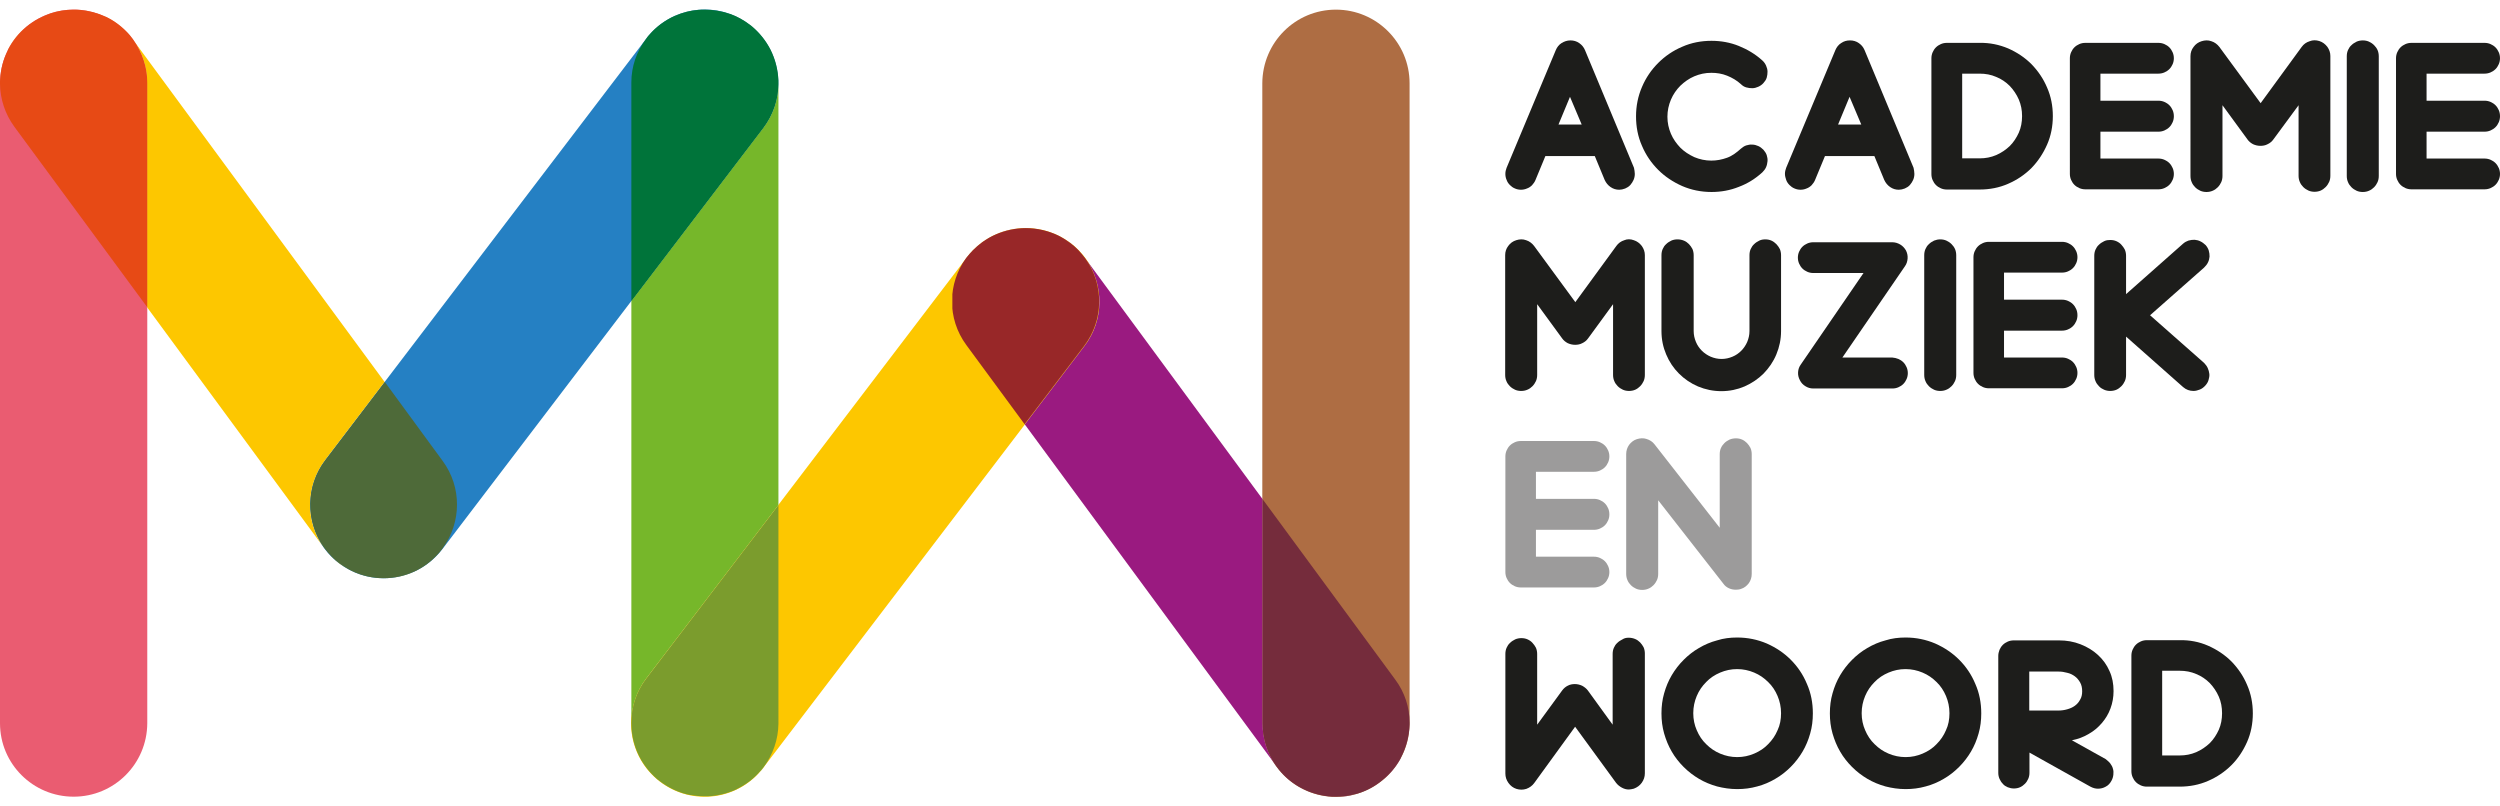
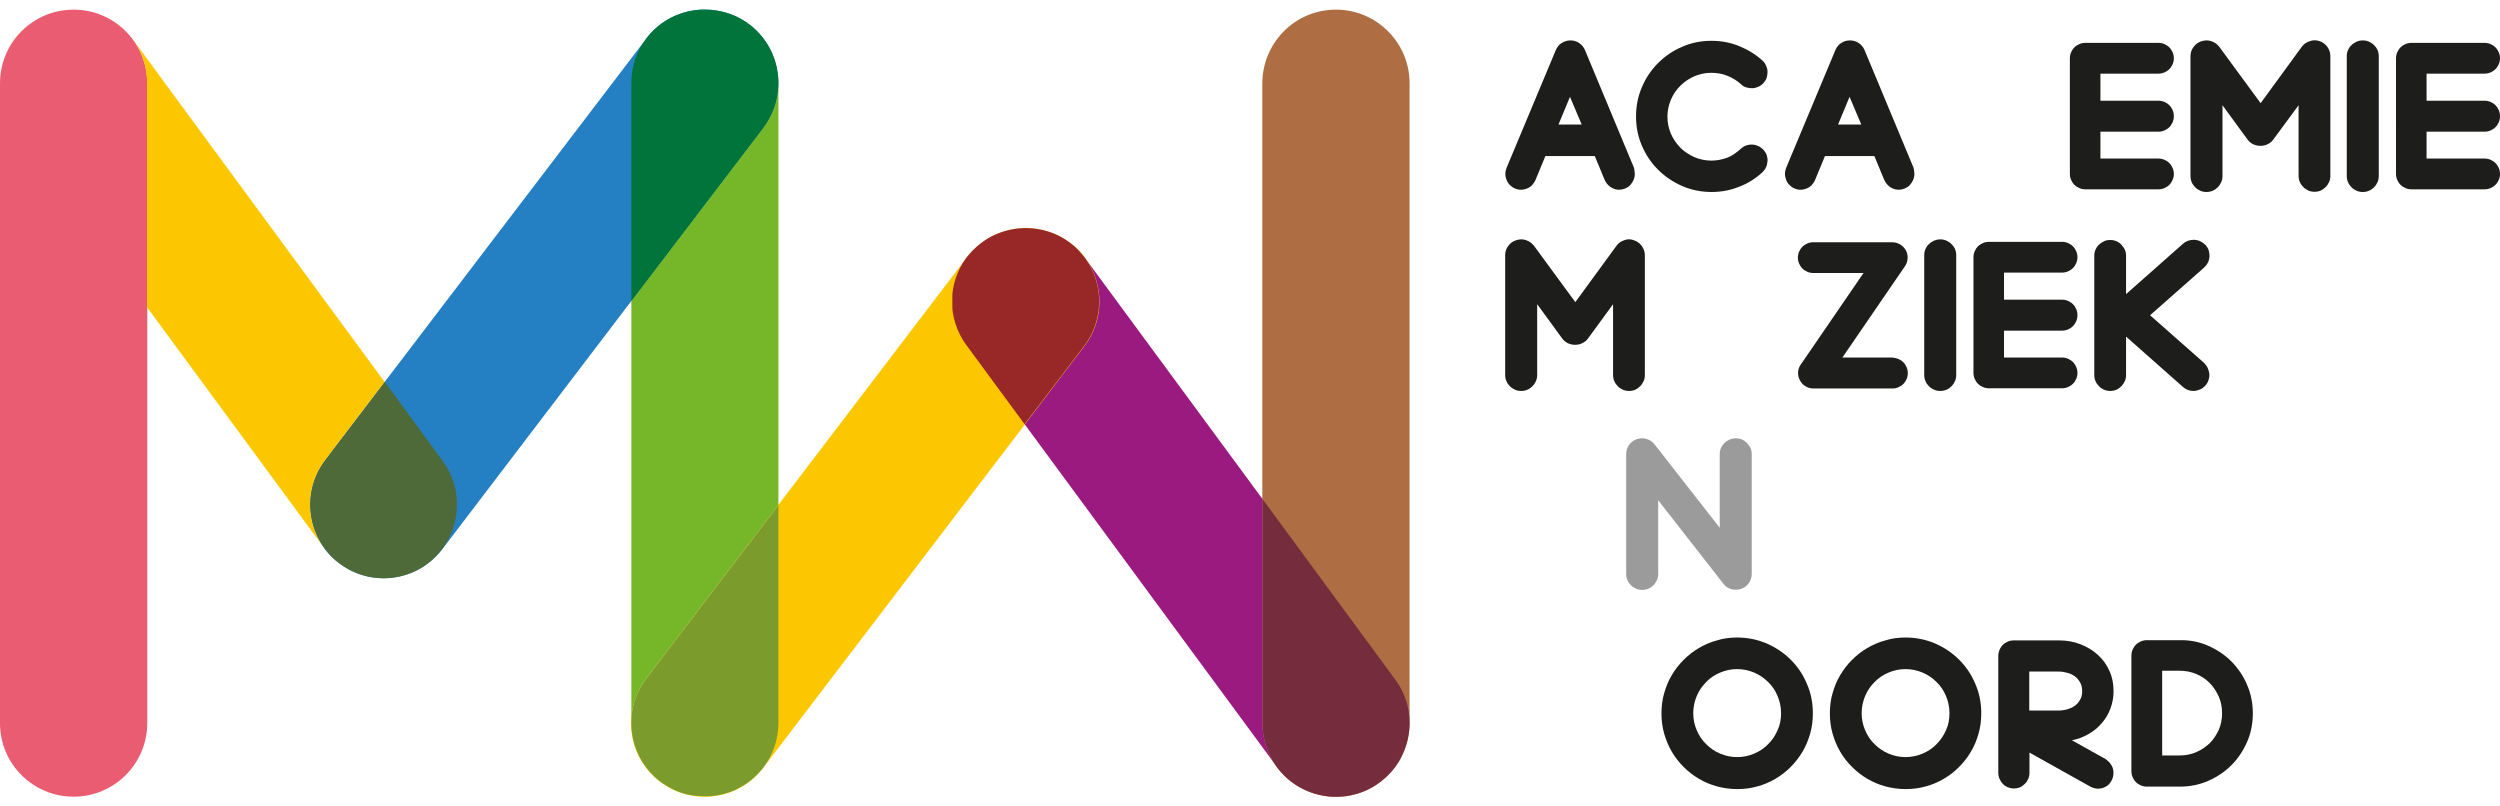
<svg xmlns="http://www.w3.org/2000/svg" xmlns:xlink="http://www.w3.org/1999/xlink" version="1.1" id="Layer_1" x="0px" y="0px" viewBox="0 0 1218.8 393.1" enable-background="new 0 0 1218.8 393.1" xml:space="preserve">
  <g>
    <g>
      <defs>
        <rect id="SVGID_1_" x="0" y="0" width="687.2" height="393.1" />
      </defs>
      <clipPath id="SVGID_2_">
        <use xlink:href="#SVGID_1_" overflow="visible" />
      </clipPath>
      <path clip-path="url(#SVGID_2_)" fill="#2580C3" d="M187,281.9c-7.6,0-15.2-2.4-21.7-7.3c-15.8-12-18.8-34.5-6.8-50.3L315.1,18.8    C327.1,3,349.6,0,365.3,12c15.8,12,18.8,34.5,6.8,50.3L215.6,267.8C208.5,277,197.8,281.9,187,281.9" />
      <path clip-path="url(#SVGID_2_)" fill="#FDC700" d="M500.2,111.2c7.6,0,15.2,2.4,21.7,7.3c15.8,12,18.8,34.5,6.8,50.3L372.1,374.3    c-12,15.8-34.5,18.8-50.3,6.8c-15.8-12-18.8-34.5-6.8-50.3l156.5-205.5C478.6,116.1,489.3,111.2,500.2,111.2" />
      <path clip-path="url(#SVGID_2_)" fill="#AE6D43" d="M651.3,4.7c19.8,0,35.9,16.1,35.9,35.9v312c0,19.8-16.1,35.9-35.9,35.9    c-19.8,0-35.9-16.1-35.9-35.9v-312C615.5,20.7,631.5,4.7,651.3,4.7" />
      <path clip-path="url(#SVGID_2_)" fill="#EA5C71" d="M35.9,388.4C16.1,388.4,0,372.4,0,352.6v-312c0-19.8,16-35.9,35.9-35.9    c19.8,0,35.9,16.1,35.9,35.9v312C71.7,372.4,55.7,388.4,35.9,388.4" />
    </g>
    <g>
      <defs>
        <rect id="SVGID_3_" x="0" y="4.7" width="222.9" height="277.2" />
      </defs>
      <clipPath id="SVGID_4_">
        <use xlink:href="#SVGID_3_" overflow="visible" />
      </clipPath>
      <path clip-path="url(#SVGID_4_)" fill="#FDC700" d="M201.9,278.7c-4.7,2.1-9.8,3.2-14.9,3.2h0    C192.1,281.9,197.2,280.9,201.9,278.7 M161.7,271.4c2.9,3,6.3,5.3,10,7c-2.2-1-4.3-2.3-6.3-3.9C164,273.6,162.8,272.5,161.7,271.4     M216.1,267.1l-0.5,0.7c-1,1.4-2.2,2.6-3.3,3.8C213.7,270.2,215,268.7,216.1,267.1 M65.1,19.7c4.2,5.9,6.6,13,6.6,20.8v109.3    l85.9,116.8c-8.7-12.4-8.8-29.5,0.9-42.3l29-38.1L65.1,19.7 M12.7,13.1c-3.8,3.2-6.8,7-8.9,11.2C6,20.1,9.1,16.2,12.7,13.1     M12.8,13.1C12.8,13.1,12.8,13.1,12.8,13.1C12.8,13.1,12.8,13.1,12.8,13.1 M51.5,8.2c4.4,2.1,8.3,5.1,11.4,8.7    C59.7,13.2,55.7,10.3,51.5,8.2 M24.4,6.6c-0.1,0-0.1,0-0.2,0.1C24.3,6.6,24.3,6.6,24.4,6.6 M38.9,4.8C38.9,4.8,38.9,4.8,38.9,4.8    C38.9,4.8,38.9,4.8,38.9,4.8 M35.8,4.7c-3.9,0-7.7,0.6-11.5,1.9C28,5.3,31.9,4.7,35.8,4.7c1,0,2,0,3,0.1    C37.8,4.7,36.8,4.7,35.8,4.7" />
      <path clip-path="url(#SVGID_4_)" fill="#4E6A39" d="M187.6,186.2l-29,38.1c-9.7,12.7-9.6,29.8-0.9,42.3l0.5,0.7    c1.1,1.5,2.3,2.9,3.5,4.1c1.1,1.1,2.3,2.2,3.6,3.1c2,1.5,4.1,2.8,6.3,3.9c4.8,2.3,10.1,3.5,15.4,3.5c5.1,0,10.2-1.1,14.9-3.2    c2.2-1,4.4-2.3,6.4-3.8c1.4-1,2.7-2.2,3.9-3.4c1.2-1.2,2.3-2.4,3.3-3.8l0.5-0.7c8.9-12.3,9.3-29.4-0.2-42.3L187.6,186.2" />
      <path clip-path="url(#SVGID_4_)" fill="#FDC700" d="M0.1,38.3C0,39,0,39.7,0,40.3v0.4c0,0.1,0,0.1,0,0.2v-0.5    C0,39.8,0,39,0.1,38.3 M3.8,24.4L3.8,24.4C3.8,24.5,3.8,24.5,3.8,24.4" />
-       <path clip-path="url(#SVGID_4_)" fill="#E74A15" d="M35.9,4.7c-4,0-7.9,0.7-11.5,1.9c0,0,0,0,0,0c-0.1,0-0.1,0-0.2,0.1    c-3.3,1.2-6.6,2.8-9.6,5c-0.6,0.5-1.2,0.9-1.8,1.4c0,0,0,0-0.1,0.1c0,0,0,0,0,0C9.1,16.2,6,20.1,3.8,24.4c0,0,0,0,0,0.1    c0,0,0,0,0,0.1c-2.2,4.3-3.4,9-3.7,13.8C0,39,0,39.8,0,40.5V41c0.1,7.2,2.4,14.5,7,20.8l64.8,88V40.5c0-7.7-2.5-14.9-6.6-20.8    l-0.3-0.5c-0.6-0.8-1.2-1.6-1.8-2.3c-3.2-3.6-7-6.6-11.4-8.7C47.5,6.3,43.3,5.2,39,4.8c0,0,0,0-0.1,0c0,0-0.1,0-0.1,0    C37.8,4.7,36.9,4.7,35.9,4.7" />
    </g>
    <g>
      <defs>
        <rect id="SVGID_5_" x="307.7" y="4.7" width="71.7" height="383.8" />
      </defs>
      <clipPath id="SVGID_6_">
        <use xlink:href="#SVGID_5_" overflow="visible" />
      </clipPath>
      <path clip-path="url(#SVGID_6_)" fill="#76B72A" d="M345,388.4C345,388.4,345,388.4,345,388.4C345,388.4,345,388.4,345,388.4     M336.7,387.8C336.8,387.8,336.8,387.8,336.7,387.8C336.8,387.8,336.8,387.8,336.7,387.8 M336.5,387.7c0.1,0,0.1,0,0.2,0    L336.5,387.7 M359,385c-4.4,2.1-9.1,3.2-13.9,3.4C350.1,388.2,354.8,387,359,385 M359.2,384.9c0,0-0.1,0-0.1,0.1    C359.1,384.9,359.1,384.9,359.2,384.9 M318.9,378.6c4.8,4.5,10.8,7.8,17.6,9.1c-5.2-1-10.2-3.2-14.6-6.6    C320.8,380.3,319.8,379.5,318.9,378.6 M318.8,378.5C318.8,378.5,318.9,378.5,318.8,378.5C318.9,378.5,318.8,378.5,318.8,378.5     M372.5,373.9l-0.3,0.4c-0.5,0.7-1.1,1.4-1.7,2C371.2,375.5,371.8,374.7,372.5,373.9 M312.7,370.8L312.7,370.8L312.7,370.8     M307.7,352.7v0.2c0.1,6.5,1.9,12.6,4.9,17.8C309.4,365.2,307.8,359,307.7,352.7 M379.5,41c-0.1,7.4-2.5,14.9-7.3,21.2l-64.4,84.5    v205.5c0-7.5,2.4-15.1,7.3-21.5l64.4-84.5V41 M375.6,24.3c2.3,4.6,3.6,9.7,3.8,14.9C379.2,33.9,377.9,28.8,375.6,24.3 M316.4,17.1    c-0.6,0.7-1.1,1.3-1.6,2l0.3-0.4C315.5,18.2,315.9,17.7,316.4,17.1 M316.5,17.1C316.5,17.1,316.5,17.1,316.5,17.1    C316.5,17.1,316.5,17.1,316.5,17.1 M329.1,7.7C329,7.7,329,7.8,329.1,7.7C329,7.8,329,7.7,329.1,7.7 M355.8,6.8    c3.3,1.2,6.5,2.9,9.5,5.2c0.5,0.4,1,0.7,1.4,1.1C363.5,10.4,359.8,8.3,355.8,6.8 M355.7,6.8C355.7,6.8,355.7,6.8,355.7,6.8    C355.7,6.8,355.7,6.8,355.7,6.8 M355.5,6.7C355.5,6.7,355.5,6.7,355.5,6.7C355.5,6.7,355.5,6.7,355.5,6.7 M340.5,4.8    c-4,0.3-7.8,1.4-11.4,2.9C332.7,6.1,336.6,5.1,340.5,4.8" />
      <path clip-path="url(#SVGID_6_)" fill="#00743A" d="M343.6,4.7c-1.1,0-2.1,0-3.1,0.1c-3.9,0.3-7.7,1.3-11.4,2.9c0,0,0,0,0,0    c0,0-0.1,0-0.1,0c-4.8,2.2-9.1,5.3-12.5,9.3l0,0c0,0,0,0.1-0.1,0.1c-0.5,0.5-0.9,1.1-1.3,1.7l-0.3,0.4c-4.4,5.9-7,13.1-7,21v106.6    l64.4-84.5c4.8-6.4,7.2-13.8,7.3-21.2v-0.9c0-0.3,0-0.6,0-1c-0.2-5.1-1.5-10.2-3.8-14.9c-2.2-4.3-5.2-8.1-8.8-11.2    c-0.5-0.4-0.9-0.8-1.4-1.1c-3-2.3-6.2-4-9.5-5.2c0,0-0.1,0-0.1,0c0,0,0,0-0.1,0c0,0-0.1,0-0.2-0.1c0,0,0,0,0,0    C351.8,5.4,347.8,4.7,343.6,4.7" />
      <path clip-path="url(#SVGID_6_)" fill="#7B9C2D" d="M379.5,246.3l-64.4,84.5c-4.9,6.4-7.3,14-7.3,21.5v0.4c0,6.3,1.7,12.5,4.9,18    c0,0,0,0,0,0c0,0,0,0,0,0c1.7,2.8,3.7,5.4,6.1,7.7c0,0,0,0,0.1,0.1c0,0,0,0,0,0c0.9,0.9,1.9,1.7,3,2.5c4.5,3.4,9.5,5.6,14.6,6.6    c0,0,0,0,0,0l0.2,0c0,0,0.1,0,0.1,0c0,0,0.1,0,0.1,0c2.2,0.4,4.5,0.6,6.8,0.6c0.5,0,0.9,0,1.4,0c0,0,0,0,0,0c0,0,0.1,0,0.1,0    c4.8-0.2,9.5-1.4,13.9-3.4c0,0,0,0,0,0c0,0,0.1,0,0.1-0.1c4.3-2.1,8.2-5,11.3-8.6c0.6-0.6,1.1-1.3,1.7-2l0.3-0.4    c4.3-5.9,6.9-13.1,7-20.9V246.3" />
    </g>
    <g>
      <defs>
        <rect id="SVGID_7_" x="464.3" y="111.2" width="222.9" height="277.2" />
      </defs>
      <clipPath id="SVGID_8_">
        <use xlink:href="#SVGID_7_" overflow="visible" />
      </clipPath>
      <path clip-path="url(#SVGID_8_)" fill="#9A1A80" d="M660.5,387.3c-2.9,0.8-6,1.2-9.2,1.2c-0.6,0-1.2,0-1.8,0c0.6,0,1.2,0,1.8,0.1    h0.2C654.5,388.4,657.5,388,660.5,387.3 M660.6,387.2C660.6,387.2,660.6,387.2,660.6,387.2C660.6,387.2,660.6,387.2,660.6,387.2     M624.5,376.3c3,3.4,6.6,6.2,10.5,8.1C631,382.4,627.4,379.7,624.5,376.3 M683,369.5c-2.1,3.9-4.9,7.4-8.3,10.3    C678.1,376.8,680.9,373.3,683,369.5 M683,369.4C683,369.4,683,369.4,683,369.4C683,369.4,683,369.4,683,369.4 M687.2,352.6    c0,0.3,0,0.5,0,0.8c0-0.2,0-0.4,0-0.6V352.6 M529.5,126.5c8.7,12.4,8.9,29.6-0.9,42.3l-29,38.1l122.5,166.4    c-4.2-5.9-6.6-13-6.6-20.8V243.3L529.5,126.5 M474.4,122.1c-1.2,1.2-2.3,2.5-3.2,3.8l0.5-0.6C472.5,124.2,473.4,123.1,474.4,122.1     M525.8,122L525.8,122L525.8,122 M516,114.9c2,1,4,2.2,5.9,3.6c1.4,1.1,2.7,2.2,3.9,3.4C522.9,119,519.6,116.7,516,114.9     M500.1,111.2L500.1,111.2c-5,0-10,1-14.6,3.1C490.1,112.3,495.1,111.2,500.1,111.2L500.1,111.2" />
      <path clip-path="url(#SVGID_8_)" fill="#982728" d="M500.1,111.2c-5,0-10,1.1-14.7,3.1c-2.3,1-4.5,2.3-6.6,3.8    c-1.6,1.2-3.1,2.5-4.5,3.9c-1,1-1.9,2.1-2.8,3.2l-0.5,0.6c-9,12.3-9.4,29.5,0.1,42.4l28.4,38.6l29-38.1    c9.7-12.7,9.6-29.9,0.9-42.3l-0.5-0.7c-1-1.3-2.1-2.6-3.2-3.8l0,0c0,0,0,0-0.1-0.1c-1.2-1.2-2.5-2.4-3.9-3.4    c-1.9-1.4-3.8-2.6-5.8-3.6C511.1,112.5,505.6,111.2,500.1,111.2" />
      <path clip-path="url(#SVGID_8_)" fill="#752C3C" d="M615.5,243.3v109.3c0,7.7,2.5,14.9,6.6,20.8l0.4,0.5c0.6,0.9,1.3,1.7,2,2.5    c2.9,3.3,6.5,6.1,10.5,8.1c4.5,2.3,9.5,3.6,14.5,3.9c0.6,0,1.2,0,1.8,0c3.2,0,6.2-0.4,9.2-1.2c0,0,0.1,0,0.1,0c0,0,0,0,0.1,0    c4.2-1.1,8.2-3,11.9-5.8c0.7-0.5,1.4-1.1,2.1-1.7c3.4-2.9,6.2-6.4,8.3-10.3c0,0,0,0,0,0c0,0,0-0.1,0-0.1c2.6-5,4-10.4,4.2-16    c0-0.3,0-0.5,0-0.8v-0.2c0-7.3-2.3-14.7-7-21L615.5,243.3" />
    </g>
    <g>
      <path fill="#1D1D1B" d="M797,84.8c0,1-0.2,2-0.6,2.9c-0.4,0.9-0.9,1.7-1.6,2.5s-1.6,1.3-2.5,1.7c-1,0.4-2,0.6-2.9,0.6    c-1.5,0-2.9-0.4-4.2-1.3s-2.2-2-2.9-3.5l-4.8-11.6h-24.1l-4.8,11.6c-0.4,1-1,1.8-1.7,2.6c-0.7,0.7-1.6,1.3-2.5,1.6    c-0.9,0.4-1.9,0.6-2.9,0.6c-1,0-2-0.2-2.9-0.6c-1-0.4-1.8-1-2.5-1.7c-0.7-0.7-1.3-1.6-1.6-2.5c-0.4-0.9-0.6-1.9-0.6-2.9    s0.2-2,0.6-3l24-57.4c0.6-1.4,1.5-2.6,2.8-3.4s2.7-1.3,4.3-1.3c1.6,0,3,0.4,4.3,1.3s2.2,2,2.8,3.4l23.9,57.4    C796.8,82.8,797,83.8,797,84.8z M765.4,47.2l-5.6,13.5h11.3L765.4,47.2z" />
      <path fill="#1D1D1B" d="M848.7,72.5c0.8-0.7,1.7-1.3,2.6-1.6c1-0.3,2-0.5,3-0.4c1,0,2,0.3,2.9,0.7s1.7,1,2.5,1.8    c0.7,0.8,1.3,1.7,1.6,2.6c0.3,1,0.5,1.9,0.4,3c-0.1,1-0.3,2-0.7,2.9c-0.4,0.9-1,1.7-1.8,2.5c-3.4,3.1-7.2,5.5-11.5,7.1    c-4.2,1.7-8.7,2.5-13.3,2.5c-5.1,0-9.9-1-14.3-2.9c-4.5-2-8.4-4.6-11.7-7.9c-3.3-3.3-6-7.2-7.9-11.7c-2-4.5-2.9-9.3-2.9-14.4    s1-9.9,2.9-14.3c1.9-4.5,4.6-8.4,7.9-11.7c3.3-3.3,7.2-6,11.7-7.9c4.5-2,9.3-2.9,14.3-2.9c4.6,0,9.1,0.8,13.3,2.5    c4.2,1.7,8.1,4,11.5,7.1c0.8,0.7,1.4,1.6,1.8,2.5c0.4,0.9,0.7,1.9,0.7,2.9c0,1-0.1,2-0.4,3c-0.3,1-0.9,1.8-1.6,2.6    c-0.7,0.8-1.6,1.4-2.5,1.8c-0.9,0.4-1.9,0.7-2.9,0.7c-1,0-2-0.1-3-0.4c-1-0.3-1.8-0.8-2.6-1.6c-2-1.8-4.2-3.1-6.7-4.1    s-5-1.4-7.7-1.4c-3,0-5.7,0.6-8.3,1.7c-2.6,1.1-4.8,2.7-6.8,4.6c-1.9,1.9-3.5,4.2-4.6,6.8c-1.1,2.6-1.7,5.4-1.7,8.3    c0,3,0.6,5.7,1.7,8.3c1.1,2.6,2.7,4.8,4.6,6.8c1.9,1.9,4.2,3.4,6.8,4.6c2.6,1.1,5.4,1.7,8.3,1.7c2.7,0,5.2-0.5,7.7-1.4    S846.7,74.3,848.7,72.5z" />
      <path fill="#1D1D1B" d="M933.3,84.8c0,1-0.2,2-0.6,2.9c-0.4,0.9-0.9,1.7-1.6,2.5s-1.6,1.3-2.5,1.7c-1,0.4-2,0.6-2.9,0.6    c-1.5,0-2.9-0.4-4.2-1.3s-2.2-2-2.9-3.5l-4.8-11.6h-24.1l-4.8,11.6c-0.4,1-1,1.8-1.7,2.6c-0.7,0.7-1.6,1.3-2.5,1.6    c-0.9,0.4-1.9,0.6-2.9,0.6c-1,0-2-0.2-2.9-0.6c-1-0.4-1.8-1-2.5-1.7c-0.7-0.7-1.3-1.6-1.6-2.5s-0.6-1.9-0.6-2.9s0.2-2,0.6-3    l24-57.4c0.6-1.4,1.5-2.6,2.8-3.4c1.3-0.9,2.7-1.3,4.3-1.3s3,0.4,4.3,1.3s2.2,2,2.8,3.4l23.9,57.4    C933.1,82.8,933.3,83.8,933.3,84.8z M901.7,47.2l-5.6,13.5h11.3L901.7,47.2z" />
-       <path fill="#1D1D1B" d="M979,23.6c4.3,1.9,8.1,4.4,11.4,7.7c3.2,3.3,5.8,7.1,7.6,11.4c1.9,4.3,2.8,9,2.8,13.9s-0.9,9.6-2.8,13.9    c-1.9,4.3-4.4,8.1-7.6,11.4c-3.2,3.2-7,5.8-11.4,7.7c-4.3,1.9-9,2.8-13.9,2.8h-16c-1,0-2-0.2-2.9-0.6s-1.7-0.9-2.4-1.6    c-0.7-0.7-1.2-1.5-1.6-2.4c-0.4-0.9-0.6-1.9-0.6-2.9V28.4c0-1,0.2-2,0.6-2.9c0.4-0.9,0.9-1.7,1.6-2.4c0.7-0.7,1.5-1.2,2.4-1.6    c0.9-0.4,1.9-0.6,2.9-0.6h16C970.1,20.8,974.7,21.8,979,23.6z M985.8,56.6c0-2.9-0.5-5.5-1.6-8.1c-1.1-2.5-2.6-4.7-4.4-6.6    c-1.9-1.9-4.1-3.4-6.6-4.4c-2.5-1.1-5.2-1.6-8.1-1.6h-8.5v41.3h8.5c2.9,0,5.5-0.5,8.1-1.6c2.5-1.1,4.7-2.6,6.6-4.4    c1.9-1.9,3.3-4.1,4.4-6.5C985.3,62.2,985.8,59.5,985.8,56.6z" />
      <path fill="#1D1D1B" d="M1024,64.1v13.2h28.3c1,0,2,0.2,2.9,0.6c0.9,0.4,1.7,0.9,2.4,1.6c0.7,0.7,1.2,1.5,1.6,2.4    c0.4,0.9,0.6,1.9,0.6,2.9s-0.2,2-0.6,2.9c-0.4,0.9-0.9,1.7-1.6,2.4c-0.7,0.7-1.5,1.2-2.4,1.6s-1.9,0.6-2.9,0.6h-35.7    c-1,0-2-0.2-2.9-0.6s-1.7-0.9-2.4-1.6c-0.7-0.7-1.2-1.5-1.6-2.4c-0.4-0.9-0.6-1.9-0.6-2.9V28.4c0-1,0.2-2,0.6-2.9    c0.4-0.9,0.9-1.7,1.6-2.4c0.7-0.7,1.5-1.2,2.4-1.6c0.9-0.4,1.9-0.6,2.9-0.6h35.7c1,0,2,0.2,2.9,0.6c0.9,0.4,1.7,0.9,2.4,1.6    c0.7,0.7,1.2,1.5,1.6,2.4c0.4,0.9,0.6,1.9,0.6,2.9c0,1-0.2,2-0.6,2.9c-0.4,0.9-0.9,1.7-1.6,2.4c-0.7,0.7-1.5,1.2-2.4,1.6    c-0.9,0.4-1.9,0.6-2.9,0.6H1024v13.2h28.3c1,0,2,0.2,2.9,0.6c0.9,0.4,1.7,0.9,2.4,1.6c0.7,0.7,1.2,1.5,1.6,2.4    c0.4,0.9,0.6,1.9,0.6,3c0,1-0.2,2-0.6,2.9c-0.4,0.9-0.9,1.7-1.6,2.4c-0.7,0.7-1.5,1.2-2.4,1.6c-0.9,0.4-1.9,0.6-2.9,0.6H1024z" />
      <path fill="#1D1D1B" d="M1130.7,20c1.6,0.5,2.9,1.5,3.9,2.8c1,1.4,1.5,2.9,1.5,4.5v58.4c0,1.1-0.2,2.1-0.6,3    c-0.4,0.9-1,1.8-1.7,2.5c-0.7,0.7-1.5,1.3-2.4,1.7c-0.9,0.4-2,0.6-3,0.6c-1.1,0-2.1-0.2-3-0.6c-0.9-0.4-1.8-1-2.5-1.7    s-1.3-1.5-1.7-2.5c-0.4-0.9-0.6-1.9-0.6-3V51.3L1108.3,68c-0.7,1-1.7,1.8-2.8,2.3c-1.1,0.6-2.3,0.8-3.5,0.8    c-1.3,0-2.5-0.3-3.6-0.8c-1.1-0.6-2-1.3-2.7-2.3l-12.2-16.7v34.5c0,1.1-0.2,2.1-0.6,3c-0.4,0.9-1,1.8-1.7,2.5    c-0.7,0.7-1.5,1.3-2.5,1.7c-0.9,0.4-1.9,0.6-3,0.6c-1.1,0-2.1-0.2-3-0.6c-0.9-0.4-1.8-1-2.5-1.7c-0.7-0.7-1.3-1.5-1.7-2.5    c-0.4-0.9-0.6-1.9-0.6-3V27.4c0-1.7,0.5-3.2,1.5-4.5c1-1.4,2.3-2.3,3.9-2.8c1.6-0.5,3.2-0.6,4.8,0c1.6,0.5,2.9,1.5,3.9,2.8    l20.1,27.4l20-27.4c1-1.4,2.3-2.3,3.9-2.8C1127.5,19.5,1129.1,19.5,1130.7,20z" />
      <path fill="#1D1D1B" d="M1151.9,19.7c1.1,0,2.1,0.2,3,0.6c0.9,0.4,1.8,1,2.5,1.7c0.7,0.7,1.3,1.5,1.7,2.4c0.4,0.9,0.6,2,0.6,3    v58.4c0,1.1-0.2,2.1-0.6,3c-0.4,0.9-1,1.8-1.7,2.5c-0.7,0.7-1.5,1.3-2.5,1.7c-0.9,0.4-1.9,0.6-3,0.6c-1.1,0-2.1-0.2-3-0.6    c-0.9-0.4-1.8-1-2.5-1.7c-0.7-0.7-1.3-1.5-1.7-2.5c-0.4-0.9-0.6-1.9-0.6-3V27.4c0-1.1,0.2-2.1,0.6-3c0.4-0.9,0.9-1.7,1.7-2.4    c0.7-0.7,1.5-1.2,2.5-1.7C1149.8,19.9,1150.9,19.7,1151.9,19.7z" />
      <path fill="#1D1D1B" d="M1183,64.1v13.2h28.3c1,0,2,0.2,2.9,0.6c0.9,0.4,1.7,0.9,2.4,1.6c0.7,0.7,1.2,1.5,1.6,2.4    c0.4,0.9,0.6,1.9,0.6,2.9s-0.2,2-0.6,2.9c-0.4,0.9-0.9,1.7-1.6,2.4c-0.7,0.7-1.5,1.2-2.4,1.6s-1.9,0.6-2.9,0.6h-35.7    c-1,0-2-0.2-2.9-0.6s-1.7-0.9-2.4-1.6c-0.7-0.7-1.2-1.5-1.6-2.4c-0.4-0.9-0.6-1.9-0.6-2.9V28.4c0-1,0.2-2,0.6-2.9    c0.4-0.9,0.9-1.7,1.6-2.4c0.7-0.7,1.5-1.2,2.4-1.6c0.9-0.4,1.9-0.6,2.9-0.6h35.7c1,0,2,0.2,2.9,0.6c0.9,0.4,1.7,0.9,2.4,1.6    c0.7,0.7,1.2,1.5,1.6,2.4c0.4,0.9,0.6,1.9,0.6,2.9c0,1-0.2,2-0.6,2.9c-0.4,0.9-0.9,1.7-1.6,2.4c-0.7,0.7-1.5,1.2-2.4,1.6    c-0.9,0.4-1.9,0.6-2.9,0.6H1183v13.2h28.3c1,0,2,0.2,2.9,0.6c0.9,0.4,1.7,0.9,2.4,1.6c0.7,0.7,1.2,1.5,1.6,2.4    c0.4,0.9,0.6,1.9,0.6,3c0,1-0.2,2-0.6,2.9c-0.4,0.9-0.9,1.7-1.6,2.4c-0.7,0.7-1.5,1.2-2.4,1.6c-0.9,0.4-1.9,0.6-2.9,0.6H1183z" />
    </g>
    <g>
      <path fill="#1D1D1B" d="M796.5,117.1c1.6,0.5,2.9,1.5,3.9,2.8c1,1.4,1.5,2.9,1.5,4.5v58.4c0,1.1-0.2,2.1-0.6,3    c-0.4,0.9-1,1.8-1.7,2.5c-0.7,0.7-1.5,1.3-2.4,1.7c-0.9,0.4-2,0.6-3,0.6c-1.1,0-2.1-0.2-3-0.6c-0.9-0.4-1.8-1-2.5-1.7    c-0.7-0.7-1.3-1.5-1.7-2.5c-0.4-0.9-0.6-1.9-0.6-3v-34.5l-12.2,16.7c-0.7,1-1.7,1.8-2.8,2.3c-1.1,0.6-2.3,0.8-3.5,0.8    c-1.3,0-2.5-0.3-3.6-0.8c-1.1-0.6-2-1.3-2.7-2.3l-12.2-16.7v34.5c0,1.1-0.2,2.1-0.6,3c-0.4,0.9-1,1.8-1.7,2.5    c-0.7,0.7-1.5,1.3-2.5,1.7c-0.9,0.4-1.9,0.6-3,0.6c-1.1,0-2.1-0.2-3-0.6c-0.9-0.4-1.8-1-2.5-1.7c-0.7-0.7-1.3-1.5-1.7-2.5    c-0.4-0.9-0.6-1.9-0.6-3v-58.4c0-1.7,0.5-3.2,1.5-4.5c1-1.4,2.3-2.3,3.9-2.8c1.6-0.5,3.2-0.6,4.8,0c1.6,0.5,2.9,1.5,3.9,2.8    l20.1,27.4l20-27.4c1-1.4,2.3-2.3,3.9-2.8C793.3,116.5,794.9,116.5,796.5,117.1z" />
-       <path fill="#1D1D1B" d="M860.6,116.7c1.1,0,2.1,0.2,3,0.6c0.9,0.4,1.7,1,2.4,1.7c0.7,0.7,1.2,1.5,1.7,2.4c0.4,0.9,0.6,2,0.6,3v37    c0,4-0.8,7.8-2.3,11.4c-1.5,3.6-3.6,6.6-6.2,9.3c-2.6,2.6-5.7,4.7-9.3,6.3c-3.5,1.5-7.3,2.3-11.3,2.3c-4,0-7.8-0.8-11.4-2.3    c-3.5-1.5-6.6-3.6-9.3-6.3c-2.6-2.6-4.7-5.7-6.2-9.3c-1.5-3.5-2.3-7.3-2.3-11.4v-37c0-1.1,0.2-2.1,0.6-3c0.4-0.9,0.9-1.7,1.7-2.4    c0.7-0.7,1.5-1.2,2.5-1.7c0.9-0.4,1.9-0.6,3-0.6c1.1,0,2.1,0.2,3.1,0.6c1,0.4,1.8,1,2.5,1.7c0.7,0.7,1.2,1.5,1.7,2.4    c0.4,0.9,0.6,2,0.6,3v37c0,1.9,0.4,3.6,1.1,5.3c0.7,1.7,1.7,3.1,2.9,4.3c1.2,1.2,2.7,2.2,4.3,2.9c1.7,0.7,3.4,1.1,5.3,1.1    s3.6-0.4,5.3-1.1c1.7-0.7,3.1-1.7,4.3-2.9c1.2-1.2,2.2-2.7,2.9-4.3c0.7-1.7,1.1-3.4,1.1-5.3v-37c0-1.1,0.2-2.1,0.6-3    c0.4-0.9,1-1.8,1.7-2.4c0.7-0.7,1.5-1.2,2.5-1.7C858.5,116.9,859.5,116.7,860.6,116.7z" />
      <path fill="#1D1D1B" d="M925.5,175c0.9,0.4,1.7,0.9,2.4,1.6c0.7,0.7,1.2,1.5,1.6,2.4c0.4,0.9,0.6,1.9,0.6,2.9c0,1-0.2,2-0.6,2.9    c-0.4,0.9-0.9,1.7-1.6,2.4c-0.7,0.7-1.5,1.2-2.4,1.6c-0.9,0.4-1.9,0.6-2.9,0.6H884c-1.4,0-2.7-0.4-3.8-1.1    c-1.2-0.7-2.1-1.7-2.7-2.9c-0.7-1.3-1-2.6-0.9-4c0.1-1.4,0.5-2.6,1.4-3.8l30.5-44.5H884c-1,0-2-0.2-2.9-0.6    c-0.9-0.4-1.7-0.9-2.4-1.6c-0.7-0.7-1.2-1.5-1.6-2.4c-0.4-0.9-0.6-1.9-0.6-2.9c0-1,0.2-2,0.6-2.9c0.4-0.9,0.9-1.7,1.6-2.4    c0.7-0.7,1.5-1.2,2.4-1.6c0.9-0.4,1.9-0.6,2.9-0.6h38.5c1.4,0,2.7,0.4,3.9,1.1c1.2,0.7,2.1,1.7,2.8,2.9c0.6,1.2,0.9,2.5,0.8,3.9    c-0.1,1.4-0.5,2.7-1.3,3.8l-30.5,44.5h24.3C923.6,174.4,924.5,174.6,925.5,175z" />
      <path fill="#1D1D1B" d="M945.9,116.7c1.1,0,2.1,0.2,3,0.6c0.9,0.4,1.8,1,2.5,1.7c0.7,0.7,1.3,1.5,1.7,2.4c0.4,0.9,0.6,2,0.6,3    v58.4c0,1.1-0.2,2.1-0.6,3c-0.4,0.9-1,1.8-1.7,2.5c-0.7,0.7-1.5,1.3-2.5,1.7c-0.9,0.4-1.9,0.6-3,0.6c-1.1,0-2.1-0.2-3-0.6    c-0.9-0.4-1.8-1-2.5-1.7c-0.7-0.7-1.3-1.5-1.7-2.5c-0.4-0.9-0.6-1.9-0.6-3v-58.4c0-1.1,0.2-2.1,0.6-3c0.4-0.9,0.9-1.7,1.7-2.4    c0.7-0.7,1.5-1.2,2.5-1.7C943.9,116.9,944.9,116.7,945.9,116.7z" />
      <path fill="#1D1D1B" d="M977,161.1v13.2h28.3c1,0,2,0.2,2.9,0.6c0.9,0.4,1.7,0.9,2.4,1.6c0.7,0.7,1.2,1.5,1.6,2.4    c0.4,0.9,0.6,1.9,0.6,2.9c0,1-0.2,2-0.6,2.9c-0.4,0.9-0.9,1.7-1.6,2.4c-0.7,0.7-1.5,1.2-2.4,1.6c-0.9,0.4-1.9,0.6-2.9,0.6h-35.7    c-1,0-2-0.2-2.9-0.6c-0.9-0.4-1.7-0.9-2.4-1.6c-0.7-0.7-1.2-1.5-1.6-2.4c-0.4-0.9-0.6-1.9-0.6-2.9v-56.4c0-1,0.2-2,0.6-2.9    c0.4-0.9,0.9-1.7,1.6-2.4c0.7-0.7,1.5-1.2,2.4-1.6c0.9-0.4,1.9-0.6,2.9-0.6h35.7c1,0,2,0.2,2.9,0.6c0.9,0.4,1.7,0.9,2.4,1.6    c0.7,0.7,1.2,1.5,1.6,2.4c0.4,0.9,0.6,1.9,0.6,2.9s-0.2,2-0.6,2.9c-0.4,0.9-0.9,1.7-1.6,2.4c-0.7,0.7-1.5,1.2-2.4,1.6    c-0.9,0.4-1.9,0.6-2.9,0.6H977v13.2h28.3c1,0,2,0.2,2.9,0.6c0.9,0.4,1.7,0.9,2.4,1.6c0.7,0.7,1.2,1.5,1.6,2.4    c0.4,0.9,0.6,1.9,0.6,3c0,1-0.2,2-0.6,2.9c-0.4,0.9-0.9,1.7-1.6,2.4c-0.7,0.7-1.5,1.2-2.4,1.6c-0.9,0.4-1.9,0.6-2.9,0.6H977z" />
      <path fill="#1D1D1B" d="M1076.3,179.4c0.4,0.9,0.7,1.9,0.8,2.9s-0.1,2-0.4,3c-0.3,1-0.8,1.8-1.5,2.6c-0.8,0.9-1.7,1.6-2.7,2    c-1,0.4-2.1,0.7-3.1,0.7c-1.9,0-3.6-0.6-5.1-1.9l-27.8-24.6v18.7c0,1.1-0.2,2.1-0.6,3c-0.4,0.9-1,1.8-1.7,2.5    c-0.7,0.7-1.5,1.3-2.4,1.7c-0.9,0.4-2,0.6-3,0.6c-1.1,0-2.1-0.2-3-0.6c-0.9-0.4-1.8-0.9-2.5-1.7c-0.7-0.7-1.3-1.5-1.7-2.5    c-0.4-0.9-0.6-1.9-0.6-3v-58.1c0-1.1,0.2-2.1,0.6-3c0.4-0.9,0.9-1.7,1.7-2.4c0.7-0.7,1.5-1.2,2.5-1.7s2-0.6,3-0.6    c1.1,0,2.1,0.2,3,0.6s1.8,1,2.4,1.7c0.7,0.7,1.2,1.5,1.7,2.4c0.4,0.9,0.6,2,0.6,3v18.7l27.8-24.6c0.8-0.7,1.7-1.2,2.6-1.5    c1-0.3,2-0.4,3-0.4c1,0.1,2,0.3,2.9,0.8c0.9,0.4,1.7,1.1,2.5,1.8c0.7,0.8,1.2,1.7,1.5,2.6c0.3,1,0.4,2,0.4,3c-0.1,1-0.3,2-0.8,2.9    c-0.4,0.9-1.1,1.7-1.9,2.5l-26.3,23.2l26.3,23.2C1075.2,177.6,1075.9,178.5,1076.3,179.4z" />
    </g>
    <g>
-       <path fill="#9C9B9B" d="M748.8,258.2v13.2h28.3c1,0,2,0.2,2.9,0.6c0.9,0.4,1.7,0.9,2.4,1.6c0.7,0.7,1.2,1.5,1.6,2.4    c0.4,0.9,0.6,1.9,0.6,2.9c0,1-0.2,2-0.6,2.9c-0.4,0.9-0.9,1.7-1.6,2.4c-0.7,0.7-1.5,1.2-2.4,1.6c-0.9,0.4-1.9,0.6-2.9,0.6h-35.7    c-1,0-2-0.2-2.9-0.6c-0.9-0.4-1.7-0.9-2.4-1.6c-0.7-0.7-1.2-1.5-1.6-2.4c-0.4-0.9-0.6-1.9-0.6-2.9v-56.4c0-1,0.2-2,0.6-2.9    c0.4-0.9,0.9-1.7,1.6-2.4c0.7-0.7,1.5-1.2,2.4-1.6c0.9-0.4,1.9-0.6,2.9-0.6h35.7c1,0,2,0.2,2.9,0.6s1.7,0.9,2.4,1.6    c0.7,0.7,1.2,1.5,1.6,2.4c0.4,0.9,0.6,1.9,0.6,2.9c0,1-0.2,2-0.6,2.9c-0.4,0.9-0.9,1.7-1.6,2.4c-0.7,0.7-1.5,1.2-2.4,1.6    c-0.9,0.4-1.9,0.6-2.9,0.6h-28.3v13.2h28.3c1,0,2,0.2,2.9,0.6c0.9,0.4,1.7,0.9,2.4,1.6c0.7,0.7,1.2,1.5,1.6,2.4    c0.4,0.9,0.6,1.9,0.6,3s-0.2,2-0.6,2.9c-0.4,0.9-0.9,1.7-1.6,2.4c-0.7,0.7-1.5,1.2-2.4,1.6s-1.9,0.6-2.9,0.6H748.8z" />
      <path fill="#9C9B9B" d="M846.3,213.7c1.1,0,2.1,0.2,3,0.6c0.9,0.4,1.7,1,2.4,1.7c0.7,0.7,1.2,1.5,1.7,2.4c0.4,0.9,0.6,2,0.6,3    v58.4c0,1.7-0.5,3.2-1.4,4.5c-1,1.3-2.2,2.3-3.8,2.8c-0.8,0.3-1.7,0.4-2.5,0.4c-1.2,0-2.3-0.2-3.4-0.7c-1.1-0.5-2-1.2-2.7-2.2    l-31.8-40.7v35.9c0,1.1-0.2,2.1-0.6,3c-0.4,0.9-1,1.8-1.7,2.5c-0.7,0.7-1.5,1.3-2.5,1.7c-0.9,0.4-1.9,0.6-3,0.6    c-1.1,0-2.1-0.2-3-0.6c-0.9-0.4-1.8-1-2.5-1.7c-0.7-0.7-1.3-1.5-1.7-2.5c-0.4-0.9-0.6-2-0.6-3v-58.4c0-1.7,0.5-3.2,1.4-4.5    c1-1.3,2.2-2.3,3.8-2.8c1.6-0.5,3.2-0.6,4.7-0.1c1.6,0.5,2.9,1.3,3.9,2.6l31.8,40.7v-35.9c0-1.1,0.2-2.1,0.6-3    c0.4-0.9,1-1.7,1.7-2.4c0.7-0.7,1.5-1.2,2.5-1.7C844.2,213.9,845.2,213.7,846.3,213.7z" />
    </g>
    <g>
-       <path fill="#1D1D1B" d="M794,310.9c1.1,0,2.1,0.2,3.1,0.6c1,0.4,1.8,1,2.5,1.7c0.7,0.7,1.2,1.5,1.7,2.4c0.4,0.9,0.6,2,0.6,3V377    c0,1.7-0.5,3.2-1.5,4.6s-2.3,2.3-3.9,2.9c-0.9,0.2-1.7,0.4-2.4,0.4c-1.2,0-2.3-0.3-3.4-0.9c-1.1-0.6-2-1.3-2.8-2.3l-20-27.4    l-19.9,27.4c-1,1.4-2.3,2.3-3.9,2.9c-1.6,0.5-3.2,0.5-4.8,0c-1.6-0.5-2.9-1.5-3.9-2.9c-1-1.4-1.5-2.9-1.5-4.6v-58.3    c0-1.1,0.2-2.1,0.6-3c0.4-0.9,0.9-1.7,1.7-2.4c0.7-0.7,1.5-1.2,2.5-1.7c0.9-0.4,2-0.6,3-0.6c1.1,0,2.1,0.2,3,0.6    c0.9,0.4,1.8,1,2.4,1.7c0.7,0.7,1.2,1.5,1.7,2.4c0.4,0.9,0.6,2,0.6,3v34.5l12.2-16.7c0.7-1,1.7-1.8,2.7-2.3    c1.1-0.6,2.3-0.8,3.5-0.8c1.2,0,2.4,0.3,3.5,0.8c1.1,0.6,2,1.3,2.8,2.3l12.1,16.7v-34.5c0-1.1,0.2-2.1,0.6-3    c0.4-0.9,0.9-1.7,1.7-2.4c0.7-0.7,1.5-1.2,2.5-1.7C791.9,311.1,792.9,310.9,794,310.9z" />
      <path fill="#1D1D1B" d="M846.9,310.8c5.1,0,9.9,1,14.4,2.9c4.5,2,8.4,4.6,11.7,7.9c3.3,3.3,6,7.2,7.9,11.8c2,4.5,2.9,9.3,2.9,14.4    c0,3.4-0.4,6.7-1.3,9.8c-0.9,3.2-2.1,6.1-3.7,8.8c-1.6,2.7-3.5,5.2-5.8,7.5c-2.2,2.2-4.7,4.2-7.5,5.8c-2.7,1.6-5.7,2.9-8.8,3.7    c-3.2,0.9-6.4,1.3-9.8,1.3c-3.4,0-6.7-0.5-9.8-1.3c-3.2-0.9-6.1-2.1-8.8-3.7c-2.7-1.6-5.2-3.5-7.5-5.8c-2.2-2.2-4.2-4.7-5.8-7.5    c-1.6-2.7-2.8-5.7-3.7-8.8c-0.9-3.2-1.3-6.4-1.3-9.8c0-3.4,0.4-6.7,1.3-9.8c0.9-3.2,2.1-6.1,3.7-8.8c1.6-2.7,3.5-5.2,5.8-7.5    c2.2-2.2,4.7-4.2,7.5-5.8c2.7-1.6,5.7-2.9,8.8-3.7C840.2,311.2,843.5,310.8,846.9,310.8z M868.3,347.7c0-3-0.6-5.8-1.7-8.4    c-1.1-2.6-2.6-4.9-4.6-6.8c-2-2-4.2-3.5-6.8-4.6c-2.6-1.1-5.4-1.7-8.3-1.7c-3,0-5.7,0.6-8.3,1.7c-2.6,1.1-4.9,2.6-6.8,4.6    c-2,2-3.5,4.2-4.6,6.8c-1.1,2.6-1.7,5.4-1.7,8.4c0,3,0.6,5.8,1.7,8.3c1.1,2.6,2.6,4.9,4.6,6.8c2,2,4.2,3.5,6.8,4.6    c2.6,1.1,5.4,1.7,8.3,1.7c3,0,5.7-0.6,8.3-1.7c2.6-1.1,4.9-2.6,6.8-4.6c2-2,3.5-4.2,4.6-6.8C867.8,353.5,868.3,350.7,868.3,347.7z    " />
      <path fill="#1D1D1B" d="M929,310.8c5.1,0,9.9,1,14.4,2.9c4.5,2,8.4,4.6,11.7,7.9c3.3,3.3,6,7.2,7.9,11.8c2,4.5,2.9,9.3,2.9,14.4    c0,3.4-0.4,6.7-1.3,9.8c-0.9,3.2-2.1,6.1-3.7,8.8s-3.5,5.2-5.8,7.5c-2.2,2.2-4.7,4.2-7.5,5.8c-2.7,1.6-5.7,2.9-8.8,3.7    c-3.2,0.9-6.4,1.3-9.8,1.3c-3.4,0-6.7-0.5-9.8-1.3c-3.2-0.9-6.1-2.1-8.8-3.7c-2.7-1.6-5.2-3.5-7.5-5.8c-2.2-2.2-4.2-4.7-5.8-7.5    c-1.6-2.7-2.8-5.7-3.7-8.8c-0.9-3.2-1.3-6.4-1.3-9.8c0-3.4,0.4-6.7,1.3-9.8c0.9-3.2,2.1-6.1,3.7-8.8c1.6-2.7,3.5-5.2,5.8-7.5    c2.2-2.2,4.7-4.2,7.5-5.8c2.7-1.6,5.7-2.9,8.8-3.7C922.3,311.2,925.6,310.8,929,310.8z M950.4,347.7c0-3-0.6-5.8-1.7-8.4    c-1.1-2.6-2.6-4.9-4.6-6.8c-2-2-4.2-3.5-6.8-4.6c-2.6-1.1-5.4-1.7-8.3-1.7c-3,0-5.7,0.6-8.3,1.7c-2.6,1.1-4.9,2.6-6.8,4.6    c-2,2-3.5,4.2-4.6,6.8c-1.1,2.6-1.7,5.4-1.7,8.4c0,3,0.6,5.8,1.7,8.3c1.1,2.6,2.6,4.9,4.6,6.8c2,2,4.2,3.5,6.8,4.6    c2.6,1.1,5.4,1.7,8.3,1.7c3,0,5.7-0.6,8.3-1.7c2.6-1.1,4.9-2.6,6.8-4.6c2-2,3.5-4.2,4.6-6.8C949.9,353.5,950.4,350.7,950.4,347.7z    " />
      <path fill="#1D1D1B" d="M1028.8,372.2c0.6,0.8,1.1,1.7,1.3,2.6c0.3,0.9,0.3,1.9,0.2,2.9c-0.1,1-0.4,2-0.9,2.9    c-0.7,1.3-1.6,2.3-2.8,2.9c-1.2,0.7-2.5,1-3.8,1c-1.2,0-2.4-0.3-3.7-1l-29.7-16.6v9.9c0,1-0.2,2-0.6,2.9c-0.4,0.9-0.9,1.7-1.6,2.4    c-0.7,0.7-1.5,1.3-2.4,1.7c-0.9,0.4-1.9,0.6-3,0.6c-1,0-2-0.2-3-0.6c-0.9-0.4-1.8-0.9-2.4-1.7c-0.7-0.7-1.2-1.5-1.6-2.4    c-0.4-0.9-0.6-1.9-0.6-2.9v-22.8V354v-34.2c0-1,0.2-2,0.6-3c0.4-0.9,0.9-1.7,1.6-2.4c0.7-0.7,1.5-1.2,2.4-1.6    c0.9-0.4,1.9-0.6,3-0.6h21.9c3.8,0,7.3,0.6,10.6,1.9c3.3,1.3,6.1,3,8.5,5.2c2.4,2.2,4.3,4.8,5.6,7.8c1.4,3,2,6.3,2,9.8    c0,3-0.5,5.8-1.5,8.5c-1,2.7-2.4,5-4.2,7.1s-3.9,3.9-6.4,5.3c-2.5,1.5-5.2,2.5-8.2,3.1l16.5,9.2    C1027.4,370.8,1028.2,371.4,1028.8,372.2z M1015.1,337c0-1.6-0.3-3.1-1-4.3c-0.7-1.2-1.5-2.2-2.6-3c-1.1-0.8-2.3-1.4-3.7-1.7    c-1.4-0.4-2.8-0.6-4.2-0.6h-14.3v19h14.3c1.4,0,2.8-0.2,4.2-0.6c1.4-0.4,2.6-0.9,3.7-1.7c1.1-0.8,1.9-1.7,2.6-3    C1014.8,340,1015.1,338.6,1015.1,337z" />
      <path fill="#1D1D1B" d="M1076.5,314.8c4.3,1.9,8.1,4.4,11.4,7.7c3.2,3.3,5.8,7.1,7.6,11.4c1.9,4.3,2.8,9,2.8,13.9    s-0.9,9.6-2.8,13.9c-1.9,4.3-4.4,8.1-7.6,11.3c-3.2,3.2-7,5.8-11.4,7.7c-4.3,1.9-9,2.8-13.9,2.8h-16c-1,0-2-0.2-2.9-0.6    c-0.9-0.4-1.7-0.9-2.4-1.6c-0.7-0.7-1.2-1.5-1.6-2.4c-0.4-0.9-0.6-1.9-0.6-2.9v-56.4c0-1,0.2-2,0.6-2.9c0.4-0.9,0.9-1.7,1.6-2.4    c0.7-0.7,1.5-1.2,2.4-1.6c0.9-0.4,1.9-0.6,2.9-0.6h16C1067.5,312,1072.2,312.9,1076.5,314.8z M1083.3,347.7c0-2.9-0.5-5.6-1.6-8.1    c-1.1-2.5-2.6-4.7-4.4-6.6c-1.9-1.9-4.1-3.4-6.6-4.4c-2.5-1.1-5.2-1.6-8.1-1.6h-8.5v41.3h8.5c2.9,0,5.5-0.5,8.1-1.6    c2.5-1.1,4.7-2.6,6.6-4.4c1.9-1.9,3.3-4.1,4.4-6.5C1082.8,353.3,1083.3,350.6,1083.3,347.7z" />
    </g>
  </g>
</svg>